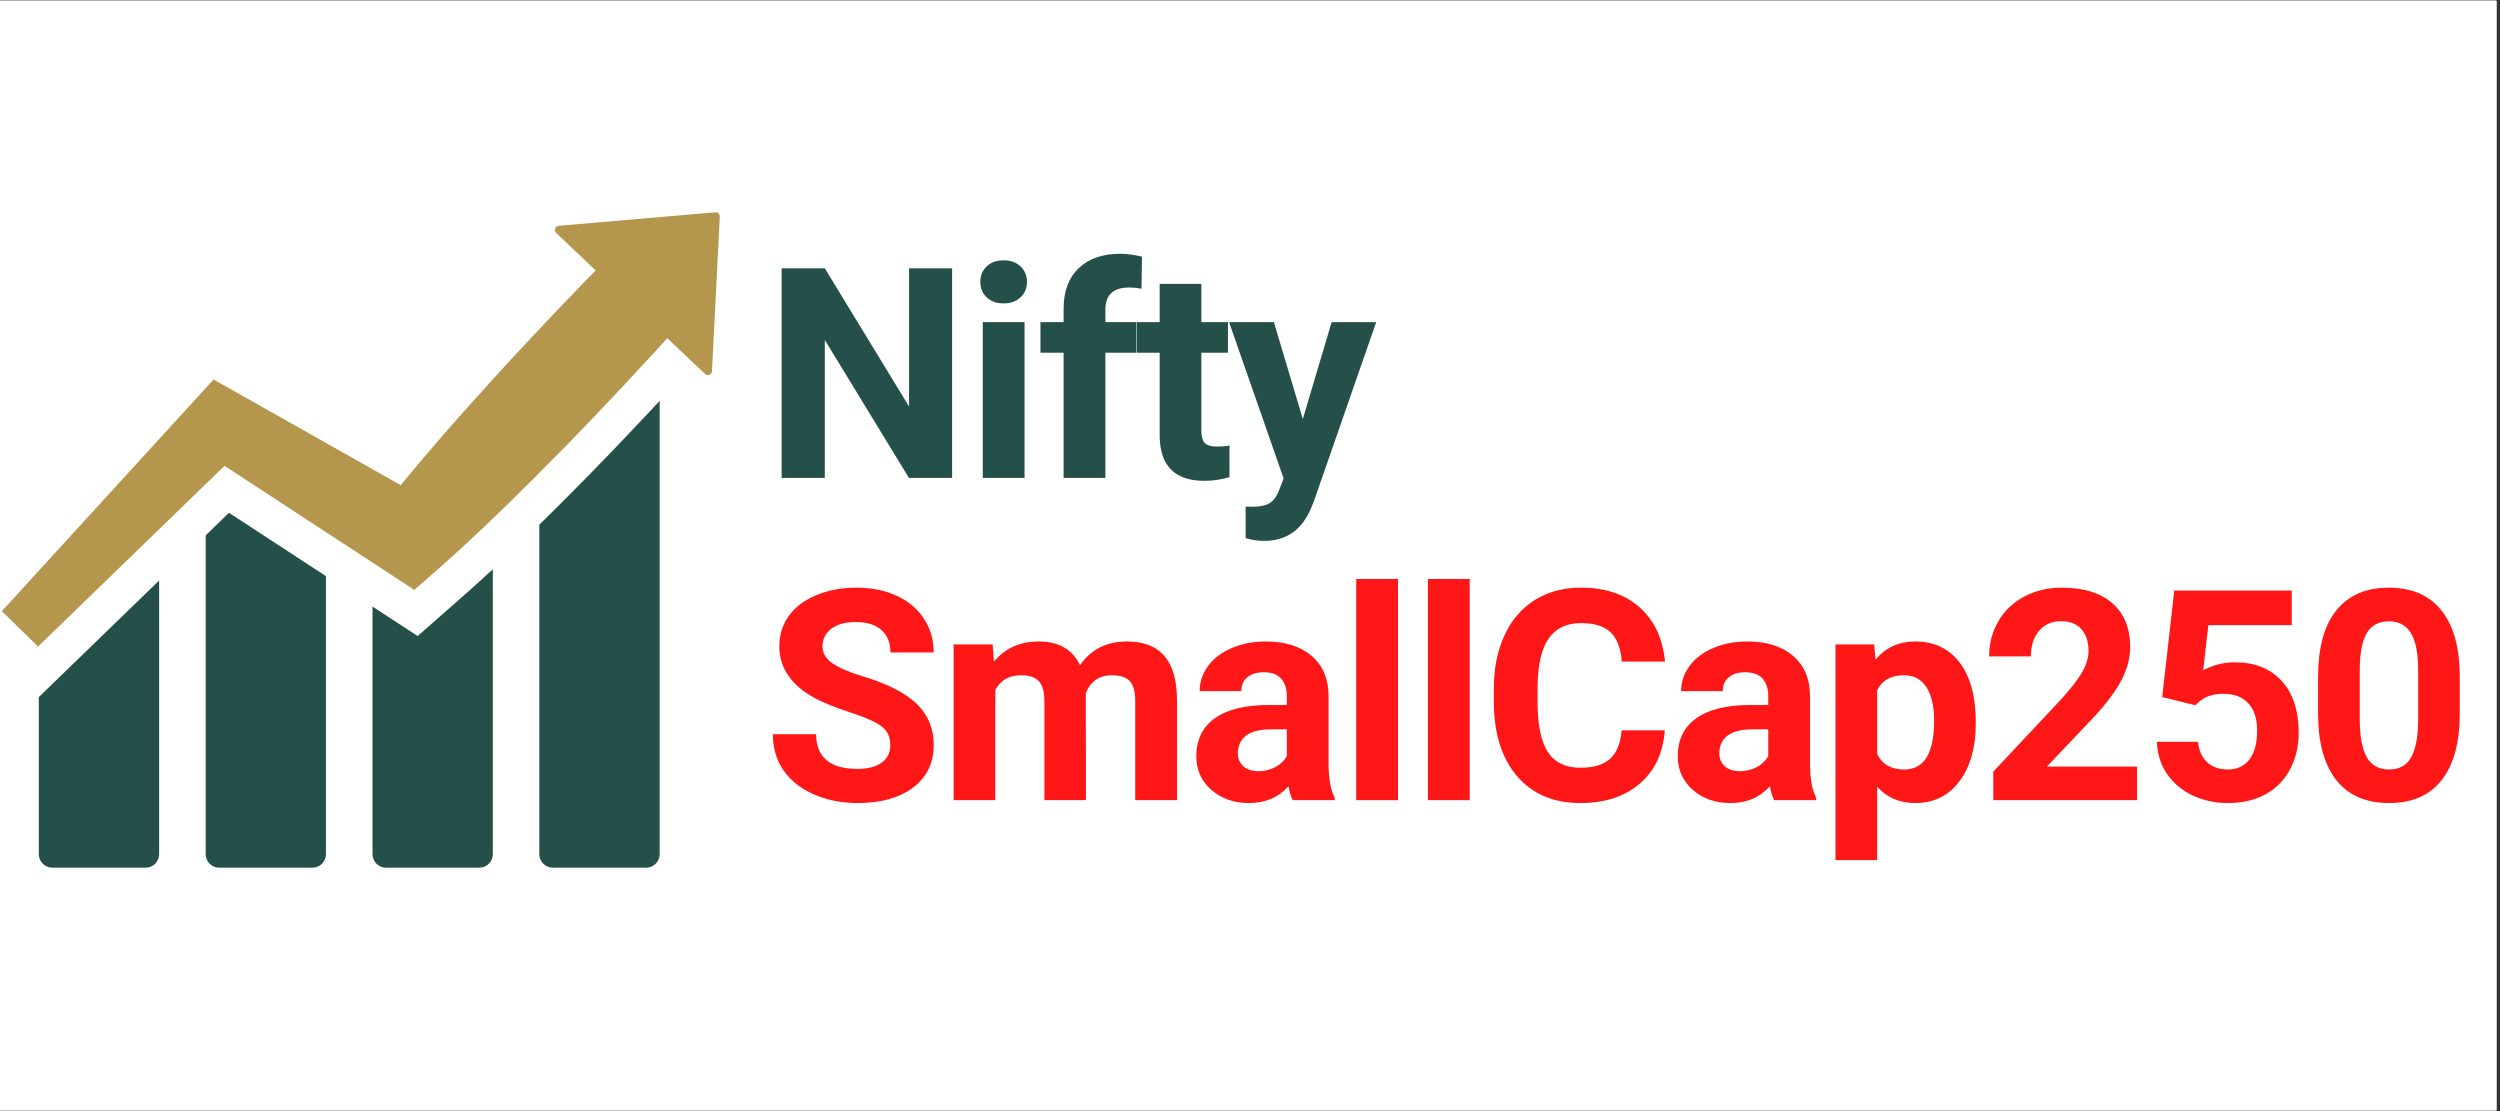
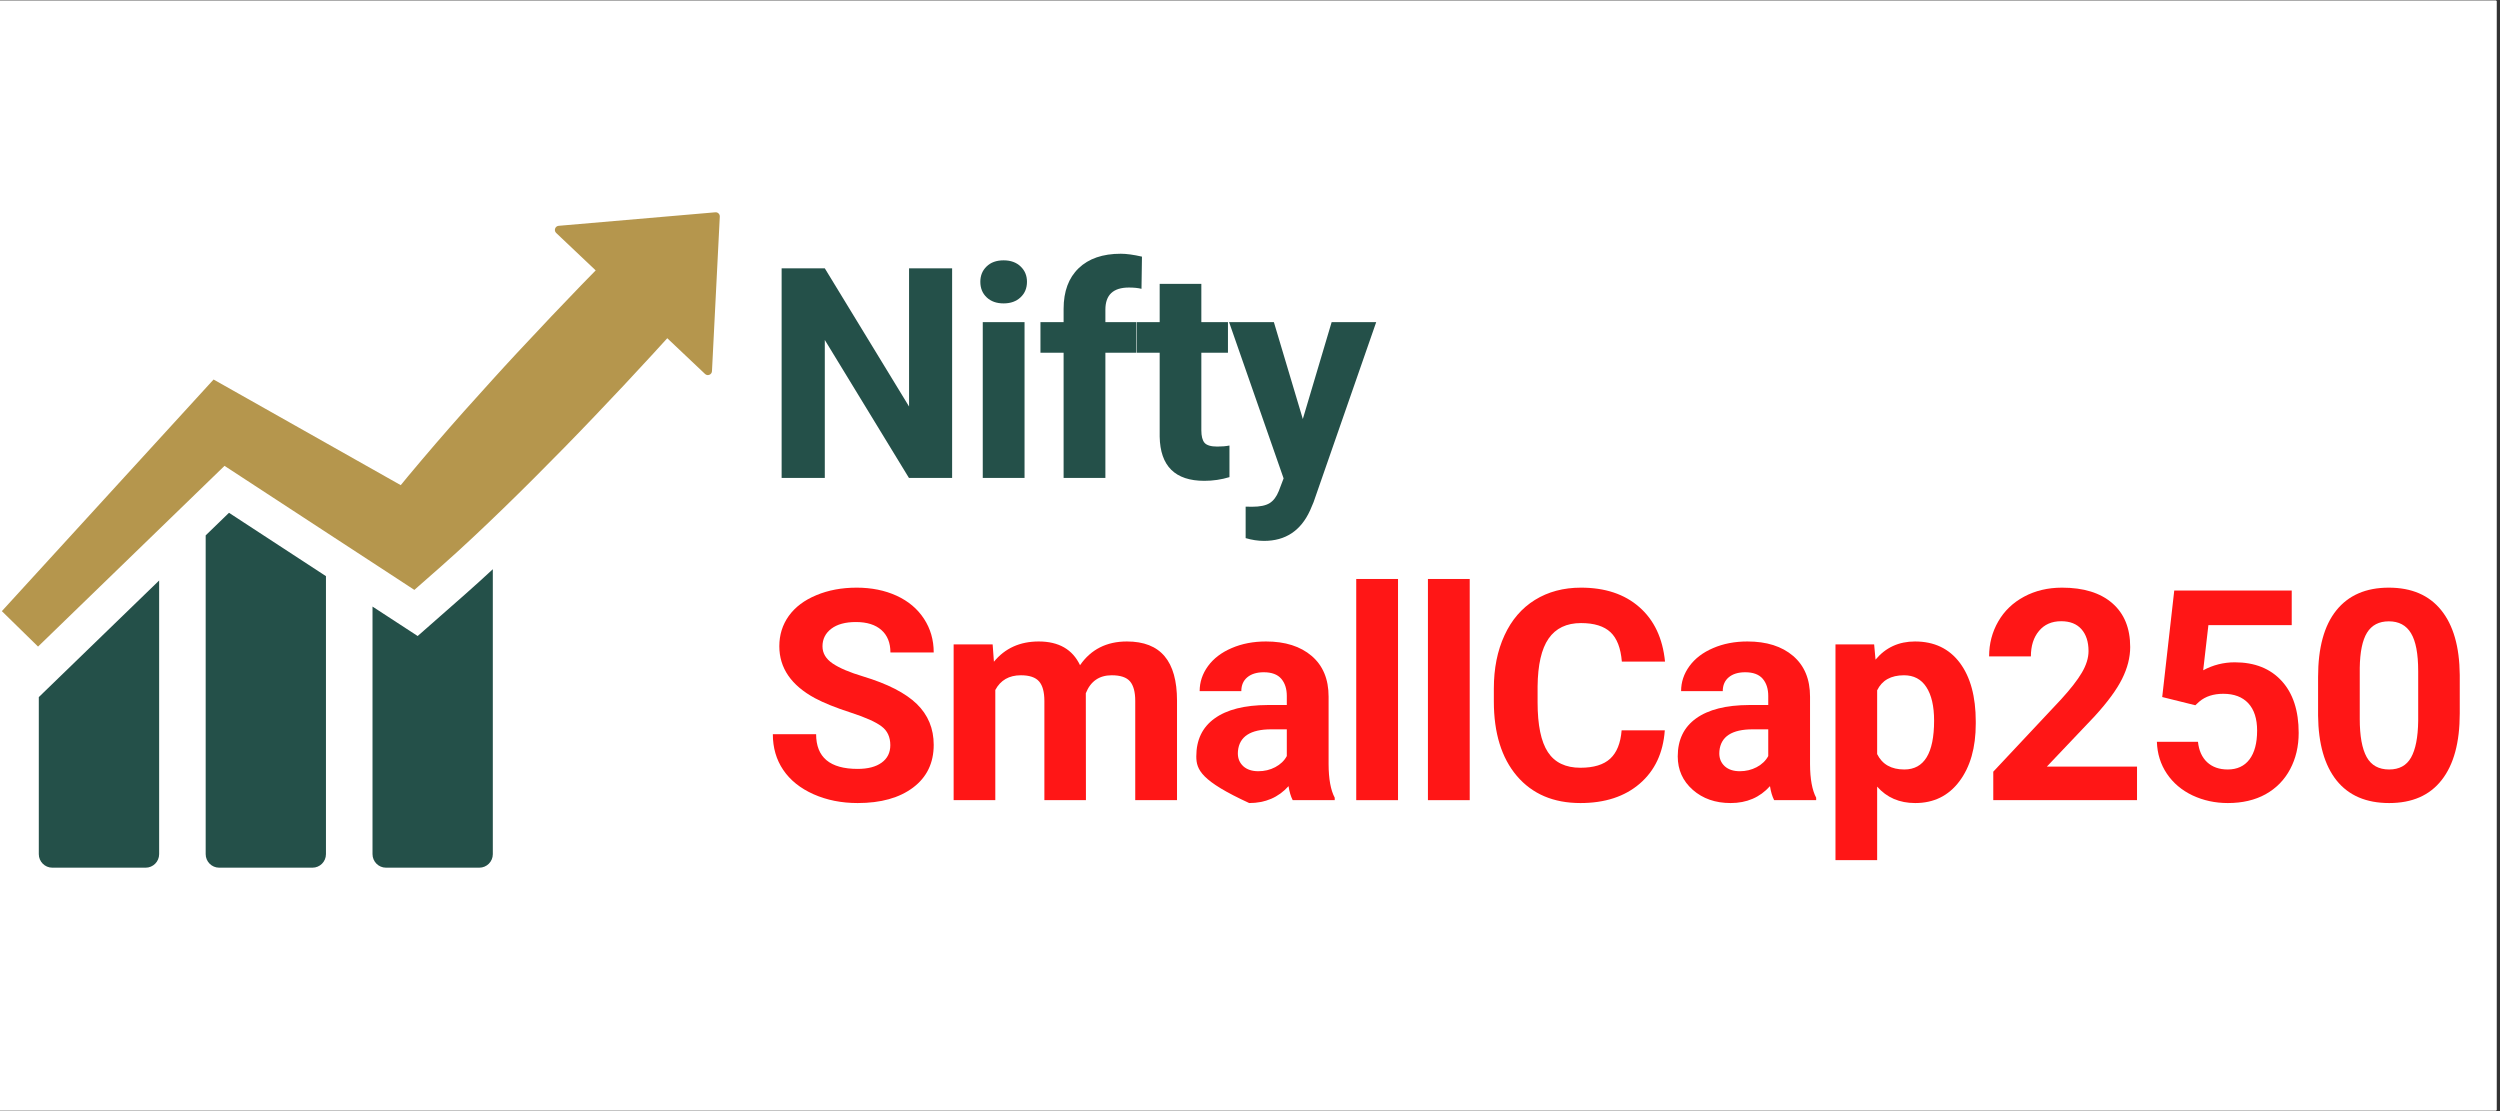
<svg xmlns="http://www.w3.org/2000/svg" width="450" zoomAndPan="magnify" viewBox="0 0 337.5 150" height="200" preserveAspectRatio="xMidYMid meet" version="1.0">
  <rect x="0" y="0" width="337.5" height="150" fill="#333333" stroke="none" />
  <defs>
    <g />
    <clipPath id="id1">
      <path d="M 0 0.109 L 337 0.109 L 337 149.887 L 0 149.887 Z M 0 0.109 " clip-rule="nonzero" />
    </clipPath>
    <clipPath id="id2">
      <path d="M 0 28.609 L 97.5 28.609 L 97.5 88 L 0 88 Z M 0 28.609 " clip-rule="nonzero" />
    </clipPath>
    <clipPath id="id3">
      <path d="M 5 78 L 22 78 L 22 117.109 L 5 117.109 Z M 5 78 " clip-rule="nonzero" />
    </clipPath>
    <clipPath id="id4">
      <path d="M 27 69 L 45 69 L 45 117.109 L 27 117.109 Z M 27 69 " clip-rule="nonzero" />
    </clipPath>
    <clipPath id="id5">
      <path d="M 50 76 L 67 76 L 67 117.109 L 50 117.109 Z M 50 76 " clip-rule="nonzero" />
    </clipPath>
    <clipPath id="id6">
-       <path d="M 72 54 L 90 54 L 90 117.109 L 72 117.109 Z M 72 54 " clip-rule="nonzero" />
-     </clipPath>
+       </clipPath>
  </defs>
  <g clip-path="url(#id1)">
    <path fill="#ffffff" d="M 0 0.109 L 337.5 0.109 L 337.5 157.609 L 0 157.609 Z M 0 0.109 " fill-opacity="1" fill-rule="nonzero" />
    <path fill="#ffffff" d="M 0 0.109 L 337.5 0.109 L 337.5 150.109 L 0 150.109 Z M 0 0.109 " fill-opacity="1" fill-rule="nonzero" />
    <path fill="#ffffff" d="M 0 0.109 L 337.5 0.109 L 337.5 150.109 L 0 150.109 Z M 0 0.109 " fill-opacity="1" fill-rule="nonzero" />
    <path fill="#ffffff" d="M 0 0.109 L 337.5 0.109 L 337.5 150.109 L 0 150.109 Z M 0 0.109 " fill-opacity="1" fill-rule="nonzero" />
  </g>
  <g clip-path="url(#id2)">
    <path fill="#B5964D" d="M 96.57 28.66 L 75.418 30.484 C 74.941 30.527 74.734 31.117 75.082 31.449 L 80.418 36.504 L 79.234 37.715 L 78.441 38.527 L 74.434 42.711 C 72.887 44.348 71.348 45.984 69.812 47.633 C 68.715 48.816 67.617 50.004 66.539 51.199 C 63.934 54.059 61.359 56.941 58.832 59.875 C 57.574 61.344 56.316 62.816 55.078 64.305 C 54.75 64.703 54.426 65.102 54.102 65.496 L 52.777 64.75 L 32.129 53.094 L 28.832 51.234 L 26.473 53.816 L 23.516 57.051 L 0.25 82.504 L 5.137 87.289 L 30.309 62.891 L 30.312 62.891 L 45.043 72.52 L 52.582 77.441 L 55.312 79.227 L 55.938 79.637 L 59.496 76.508 C 60.949 75.227 62.383 73.922 63.793 72.598 C 65.211 71.273 66.605 69.938 67.996 68.59 C 70.773 65.898 73.5 63.16 76.203 60.402 C 78.91 57.641 81.566 54.836 84.215 52.023 L 88.156 47.773 L 88.688 47.188 L 90.082 45.66 L 95.18 50.484 C 95.523 50.812 96.094 50.582 96.117 50.105 L 97.172 29.242 C 97.188 28.906 96.906 28.629 96.57 28.66 " fill-opacity="1" fill-rule="nonzero" />
  </g>
  <g clip-path="url(#id3)">
    <path fill="#245049" d="M 5.238 115.309 C 5.238 116.305 6.047 117.137 7.059 117.137 L 19.668 117.137 C 20.656 117.137 21.484 116.328 21.484 115.309 L 21.484 78.367 L 5.238 94.109 L 5.238 115.309 " fill-opacity="1" fill-rule="nonzero" />
  </g>
  <g clip-path="url(#id4)">
    <path fill="#245049" d="M 27.766 72.277 L 27.766 115.309 C 27.766 116.305 28.57 117.137 29.586 117.137 L 42.188 117.137 C 43.18 117.137 44.004 116.328 44.004 115.309 L 44.004 77.781 L 30.914 69.227 L 27.766 72.277 " fill-opacity="1" fill-rule="nonzero" />
  </g>
  <g clip-path="url(#id5)">
    <path fill="#245049" d="M 56.387 85.863 L 50.289 81.887 L 50.289 115.309 C 50.289 116.305 51.094 117.137 52.109 117.137 L 64.711 117.137 C 65.703 117.137 66.531 116.328 66.531 115.309 L 66.531 76.844 C 65.32 77.973 64.051 79.117 62.766 80.254 L 56.387 85.863 " fill-opacity="1" fill-rule="nonzero" />
  </g>
  <g clip-path="url(#id6)">
    <path fill="#245049" d="M 79.734 63.898 C 77.238 66.449 74.953 68.734 72.809 70.836 L 72.809 115.309 C 72.809 116.305 73.617 117.137 74.629 117.137 L 87.234 117.137 C 88.227 117.137 89.055 116.328 89.055 115.309 L 89.055 54.113 L 87.816 55.445 C 85.258 58.164 82.523 61.055 79.734 63.898 " fill-opacity="1" fill-rule="nonzero" />
  </g>
  <g fill="#245049" fill-opacity="1">
    <g transform="translate(102.989, 64.521)">
      <g>
        <path d="M 25.547 0 L 19.719 0 L 8.359 -18.625 L 8.359 0 L 2.531 0 L 2.531 -28.297 L 8.359 -28.297 L 19.734 -9.641 L 19.734 -28.297 L 25.547 -28.297 Z M 25.547 0 " />
      </g>
    </g>
  </g>
  <g fill="#245049" fill-opacity="1">
    <g transform="translate(130.22, 64.521)">
      <g>
        <path d="M 8.094 0 L 2.453 0 L 2.453 -21.031 L 8.094 -21.031 Z M 2.125 -26.484 C 2.125 -27.316 2.406 -28.004 2.969 -28.547 C 3.531 -29.098 4.297 -29.375 5.266 -29.375 C 6.223 -29.375 6.988 -29.098 7.562 -28.547 C 8.133 -28.004 8.422 -27.316 8.422 -26.484 C 8.422 -25.617 8.129 -24.914 7.547 -24.375 C 6.973 -23.832 6.211 -23.562 5.266 -23.562 C 4.316 -23.562 3.555 -23.832 2.984 -24.375 C 2.41 -24.914 2.125 -25.617 2.125 -26.484 Z M 2.125 -26.484 " />
      </g>
    </g>
  </g>
  <g fill="#245049" fill-opacity="1">
    <g transform="translate(139.899, 64.521)">
      <g>
        <path d="M 3.688 0 L 3.688 -16.906 L 0.562 -16.906 L 0.562 -21.031 L 3.688 -21.031 L 3.688 -22.828 C 3.688 -25.18 4.363 -27.008 5.719 -28.312 C 7.07 -29.613 8.969 -30.266 11.406 -30.266 C 12.188 -30.266 13.141 -30.133 14.266 -29.875 L 14.203 -25.531 C 13.742 -25.645 13.176 -25.703 12.5 -25.703 C 10.383 -25.703 9.328 -24.707 9.328 -22.719 L 9.328 -21.031 L 13.516 -21.031 L 13.516 -16.906 L 9.328 -16.906 L 9.328 0 Z M 3.688 0 " />
      </g>
    </g>
  </g>
  <g fill="#245049" fill-opacity="1">
    <g transform="translate(153.29, 64.521)">
      <g>
        <path d="M 8.891 -26.203 L 8.891 -21.031 L 12.484 -21.031 L 12.484 -16.906 L 8.891 -16.906 L 8.891 -6.422 C 8.891 -5.641 9.035 -5.078 9.328 -4.734 C 9.629 -4.398 10.203 -4.234 11.047 -4.234 C 11.66 -4.234 12.207 -4.281 12.688 -4.375 L 12.688 -0.109 C 11.594 0.223 10.461 0.391 9.297 0.391 C 5.348 0.391 3.336 -1.598 3.266 -5.578 L 3.266 -16.906 L 0.188 -16.906 L 0.188 -21.031 L 3.266 -21.031 L 3.266 -26.203 Z M 8.891 -26.203 " />
      </g>
    </g>
  </g>
  <g fill="#245049" fill-opacity="1">
    <g transform="translate(165.865, 64.521)">
      <g>
        <path d="M 10.016 -7.953 L 13.906 -21.031 L 19.922 -21.031 L 11.469 3.266 L 11 4.375 C 9.75 7.125 7.676 8.5 4.781 8.5 C 3.969 8.5 3.141 8.375 2.297 8.125 L 2.297 3.875 L 3.156 3.891 C 4.219 3.891 5.008 3.727 5.531 3.406 C 6.051 3.082 6.461 2.539 6.766 1.781 L 7.422 0.062 L 0.062 -21.031 L 6.109 -21.031 Z M 10.016 -7.953 " />
      </g>
    </g>
  </g>
  <g fill="#ff1616" fill-opacity="1">
    <g transform="translate(102.989, 108.021)">
      <g>
        <path d="M 17.203 -7.422 C 17.203 -8.523 16.812 -9.367 16.031 -9.953 C 15.258 -10.547 13.863 -11.172 11.844 -11.828 C 9.82 -12.484 8.219 -13.129 7.031 -13.766 C 3.82 -15.504 2.219 -17.844 2.219 -20.781 C 2.219 -22.312 2.645 -23.676 3.5 -24.875 C 4.363 -26.07 5.602 -27.004 7.219 -27.672 C 8.832 -28.348 10.645 -28.688 12.656 -28.688 C 14.676 -28.688 16.477 -28.32 18.062 -27.594 C 19.645 -26.863 20.875 -25.828 21.75 -24.484 C 22.625 -23.148 23.062 -21.633 23.062 -19.938 L 17.219 -19.938 C 17.219 -21.238 16.812 -22.25 16 -22.969 C 15.188 -23.688 14.039 -24.047 12.562 -24.047 C 11.133 -24.047 10.023 -23.742 9.234 -23.141 C 8.441 -22.535 8.047 -21.742 8.047 -20.766 C 8.047 -19.836 8.508 -19.062 9.438 -18.438 C 10.363 -17.82 11.727 -17.242 13.531 -16.703 C 16.844 -15.703 19.258 -14.461 20.781 -12.984 C 22.301 -11.504 23.062 -9.664 23.062 -7.469 C 23.062 -5.02 22.133 -3.098 20.281 -1.703 C 18.426 -0.305 15.93 0.391 12.797 0.391 C 10.617 0.391 8.633 -0.004 6.844 -0.797 C 5.051 -1.598 3.688 -2.691 2.75 -4.078 C 1.812 -5.461 1.344 -7.07 1.344 -8.906 L 7.188 -8.906 C 7.188 -5.781 9.055 -4.219 12.797 -4.219 C 14.18 -4.219 15.258 -4.5 16.031 -5.062 C 16.812 -5.625 17.203 -6.41 17.203 -7.422 Z M 17.203 -7.422 " />
      </g>
    </g>
  </g>
  <g fill="#ff1616" fill-opacity="1">
    <g transform="translate(126.585, 108.021)">
      <g>
        <path d="M 7.422 -21.031 L 7.594 -18.688 C 9.094 -20.508 11.109 -21.422 13.641 -21.422 C 16.348 -21.422 18.207 -20.352 19.219 -18.219 C 20.695 -20.352 22.805 -21.422 25.547 -21.422 C 27.828 -21.422 29.523 -20.754 30.641 -19.422 C 31.754 -18.098 32.312 -16.102 32.312 -13.438 L 32.312 0 L 26.672 0 L 26.672 -13.406 C 26.672 -14.602 26.438 -15.477 25.969 -16.031 C 25.5 -16.582 24.676 -16.859 23.5 -16.859 C 21.812 -16.859 20.645 -16.051 20 -14.438 L 20.016 0 L 14.406 0 L 14.406 -13.391 C 14.406 -14.609 14.164 -15.488 13.688 -16.031 C 13.207 -16.582 12.391 -16.859 11.234 -16.859 C 9.641 -16.859 8.488 -16.195 7.781 -14.875 L 7.781 0 L 2.156 0 L 2.156 -21.031 Z M 7.422 -21.031 " />
      </g>
    </g>
  </g>
  <g fill="#ff1616" fill-opacity="1">
    <g transform="translate(160.172, 108.021)">
      <g>
-         <path d="M 14.344 0 C 14.082 -0.508 13.895 -1.141 13.781 -1.891 C 12.414 -0.367 10.645 0.391 8.469 0.391 C 6.414 0.391 4.711 -0.203 3.359 -1.391 C 2.004 -2.586 1.328 -4.094 1.328 -5.906 C 1.328 -8.133 2.148 -9.844 3.797 -11.031 C 5.453 -12.227 7.844 -12.832 10.969 -12.844 L 13.547 -12.844 L 13.547 -14.062 C 13.547 -15.031 13.297 -15.805 12.797 -16.391 C 12.297 -16.973 11.508 -17.266 10.438 -17.266 C 9.488 -17.266 8.742 -17.035 8.203 -16.578 C 7.672 -16.129 7.406 -15.508 7.406 -14.719 L 1.781 -14.719 C 1.781 -15.938 2.156 -17.062 2.906 -18.094 C 3.664 -19.133 4.734 -19.945 6.109 -20.531 C 7.484 -21.125 9.023 -21.422 10.734 -21.422 C 13.328 -21.422 15.383 -20.77 16.906 -19.469 C 18.426 -18.164 19.188 -16.336 19.188 -13.984 L 19.188 -4.859 C 19.195 -2.859 19.473 -1.348 20.016 -0.328 L 20.016 0 Z M 9.703 -3.906 C 10.523 -3.906 11.285 -4.086 11.984 -4.453 C 12.691 -4.828 13.211 -5.328 13.547 -5.953 L 13.547 -9.562 L 11.453 -9.562 C 8.641 -9.562 7.141 -8.586 6.953 -6.641 L 6.938 -6.312 C 6.938 -5.613 7.18 -5.035 7.672 -4.578 C 8.172 -4.129 8.848 -3.906 9.703 -3.906 Z M 9.703 -3.906 " />
+         <path d="M 14.344 0 C 14.082 -0.508 13.895 -1.141 13.781 -1.891 C 12.414 -0.367 10.645 0.391 8.469 0.391 C 2.004 -2.586 1.328 -4.094 1.328 -5.906 C 1.328 -8.133 2.148 -9.844 3.797 -11.031 C 5.453 -12.227 7.844 -12.832 10.969 -12.844 L 13.547 -12.844 L 13.547 -14.062 C 13.547 -15.031 13.297 -15.805 12.797 -16.391 C 12.297 -16.973 11.508 -17.266 10.438 -17.266 C 9.488 -17.266 8.742 -17.035 8.203 -16.578 C 7.672 -16.129 7.406 -15.508 7.406 -14.719 L 1.781 -14.719 C 1.781 -15.938 2.156 -17.062 2.906 -18.094 C 3.664 -19.133 4.734 -19.945 6.109 -20.531 C 7.484 -21.125 9.023 -21.422 10.734 -21.422 C 13.328 -21.422 15.383 -20.77 16.906 -19.469 C 18.426 -18.164 19.188 -16.336 19.188 -13.984 L 19.188 -4.859 C 19.195 -2.859 19.473 -1.348 20.016 -0.328 L 20.016 0 Z M 9.703 -3.906 C 10.523 -3.906 11.285 -4.086 11.984 -4.453 C 12.691 -4.828 13.211 -5.328 13.547 -5.953 L 13.547 -9.562 L 11.453 -9.562 C 8.641 -9.562 7.141 -8.586 6.953 -6.641 L 6.938 -6.312 C 6.938 -5.613 7.18 -5.035 7.672 -4.578 C 8.172 -4.129 8.848 -3.906 9.703 -3.906 Z M 9.703 -3.906 " />
      </g>
    </g>
  </g>
  <g fill="#ff1616" fill-opacity="1">
    <g transform="translate(180.639, 108.021)">
      <g>
        <path d="M 8.094 0 L 2.453 0 L 2.453 -29.859 L 8.094 -29.859 Z M 8.094 0 " />
      </g>
    </g>
  </g>
  <g fill="#ff1616" fill-opacity="1">
    <g transform="translate(190.318, 108.021)">
      <g>
        <path d="M 8.094 0 L 2.453 0 L 2.453 -29.859 L 8.094 -29.859 Z M 8.094 0 " />
      </g>
    </g>
  </g>
  <g fill="#ff1616" fill-opacity="1">
    <g transform="translate(199.997, 108.021)">
      <g>
        <path d="M 24.75 -9.422 C 24.531 -6.379 23.406 -3.984 21.375 -2.234 C 19.344 -0.484 16.672 0.391 13.359 0.391 C 9.723 0.391 6.863 -0.828 4.781 -3.266 C 2.707 -5.711 1.672 -9.066 1.672 -13.328 L 1.672 -15.062 C 1.672 -17.781 2.148 -20.176 3.109 -22.25 C 4.066 -24.332 5.438 -25.926 7.219 -27.031 C 9 -28.133 11.07 -28.688 13.438 -28.688 C 16.695 -28.688 19.32 -27.812 21.312 -26.062 C 23.312 -24.312 24.469 -21.859 24.781 -18.703 L 18.953 -18.703 C 18.805 -20.523 18.297 -21.848 17.422 -22.672 C 16.547 -23.492 15.219 -23.906 13.438 -23.906 C 11.488 -23.906 10.031 -23.207 9.062 -21.812 C 8.102 -20.426 7.609 -18.27 7.578 -15.344 L 7.578 -13.203 C 7.578 -10.141 8.039 -7.898 8.969 -6.484 C 9.895 -5.078 11.359 -4.375 13.359 -4.375 C 15.16 -4.375 16.504 -4.785 17.391 -5.609 C 18.273 -6.43 18.785 -7.703 18.922 -9.422 Z M 24.75 -9.422 " />
      </g>
    </g>
  </g>
  <g fill="#ff1616" fill-opacity="1">
    <g transform="translate(225.167, 108.021)">
      <g>
        <path d="M 14.344 0 C 14.082 -0.508 13.895 -1.141 13.781 -1.891 C 12.414 -0.367 10.645 0.391 8.469 0.391 C 6.414 0.391 4.711 -0.203 3.359 -1.391 C 2.004 -2.586 1.328 -4.094 1.328 -5.906 C 1.328 -8.133 2.148 -9.844 3.797 -11.031 C 5.453 -12.227 7.844 -12.832 10.969 -12.844 L 13.547 -12.844 L 13.547 -14.062 C 13.547 -15.031 13.297 -15.805 12.797 -16.391 C 12.297 -16.973 11.508 -17.266 10.438 -17.266 C 9.488 -17.266 8.742 -17.035 8.203 -16.578 C 7.672 -16.129 7.406 -15.508 7.406 -14.719 L 1.781 -14.719 C 1.781 -15.938 2.156 -17.062 2.906 -18.094 C 3.664 -19.133 4.734 -19.945 6.109 -20.531 C 7.484 -21.125 9.023 -21.422 10.734 -21.422 C 13.328 -21.422 15.383 -20.77 16.906 -19.469 C 18.426 -18.164 19.188 -16.336 19.188 -13.984 L 19.188 -4.859 C 19.195 -2.859 19.473 -1.348 20.016 -0.328 L 20.016 0 Z M 9.703 -3.906 C 10.523 -3.906 11.285 -4.086 11.984 -4.453 C 12.691 -4.828 13.211 -5.328 13.547 -5.953 L 13.547 -9.562 L 11.453 -9.562 C 8.641 -9.562 7.141 -8.586 6.953 -6.641 L 6.938 -6.312 C 6.938 -5.613 7.18 -5.035 7.672 -4.578 C 8.172 -4.129 8.848 -3.906 9.703 -3.906 Z M 9.703 -3.906 " />
      </g>
    </g>
  </g>
  <g fill="#ff1616" fill-opacity="1">
    <g transform="translate(245.634, 108.021)">
      <g>
        <path d="M 21.094 -10.328 C 21.094 -7.086 20.352 -4.488 18.875 -2.531 C 17.406 -0.582 15.422 0.391 12.922 0.391 C 10.797 0.391 9.082 -0.348 7.781 -1.828 L 7.781 8.094 L 2.156 8.094 L 2.156 -21.031 L 7.375 -21.031 L 7.562 -18.969 C 8.926 -20.602 10.703 -21.422 12.891 -21.422 C 15.484 -21.422 17.5 -20.461 18.938 -18.547 C 20.375 -16.629 21.094 -13.984 21.094 -10.609 Z M 15.469 -10.734 C 15.469 -12.691 15.117 -14.203 14.422 -15.266 C 13.734 -16.328 12.727 -16.859 11.406 -16.859 C 9.645 -16.859 8.438 -16.18 7.781 -14.828 L 7.781 -6.219 C 8.469 -4.832 9.691 -4.141 11.453 -4.141 C 14.129 -4.141 15.469 -6.336 15.469 -10.734 Z M 15.469 -10.734 " />
      </g>
    </g>
  </g>
  <g fill="#ff1616" fill-opacity="1">
    <g transform="translate(267.17, 108.021)">
      <g>
        <path d="M 21.328 0 L 1.922 0 L 1.922 -3.844 L 11.078 -13.609 C 12.336 -14.984 13.27 -16.18 13.875 -17.203 C 14.477 -18.223 14.781 -19.195 14.781 -20.125 C 14.781 -21.375 14.461 -22.359 13.828 -23.078 C 13.191 -23.797 12.281 -24.156 11.094 -24.156 C 9.82 -24.156 8.82 -23.719 8.094 -22.844 C 7.363 -21.977 7 -20.832 7 -19.406 L 1.359 -19.406 C 1.359 -21.125 1.77 -22.695 2.594 -24.125 C 3.414 -25.551 4.578 -26.664 6.078 -27.469 C 7.586 -28.281 9.297 -28.688 11.203 -28.688 C 14.117 -28.688 16.379 -27.988 17.984 -26.594 C 19.598 -25.195 20.406 -23.223 20.406 -20.672 C 20.406 -19.266 20.039 -17.832 19.312 -16.375 C 18.594 -14.926 17.352 -13.238 15.594 -11.312 L 9.156 -4.531 L 21.328 -4.531 Z M 21.328 0 " />
      </g>
    </g>
  </g>
  <g fill="#ff1616" fill-opacity="1">
    <g transform="translate(289.133, 108.021)">
      <g>
        <path d="M 2.766 -13.922 L 4.391 -28.297 L 20.25 -28.297 L 20.25 -23.625 L 9 -23.625 L 8.297 -17.531 C 9.629 -18.25 11.051 -18.609 12.562 -18.609 C 15.25 -18.609 17.359 -17.77 18.891 -16.094 C 20.422 -14.426 21.188 -12.086 21.188 -9.078 C 21.188 -7.254 20.801 -5.617 20.031 -4.172 C 19.258 -2.723 18.156 -1.598 16.719 -0.797 C 15.281 -0.004 13.582 0.391 11.625 0.391 C 9.914 0.391 8.328 0.047 6.859 -0.641 C 5.398 -1.336 4.242 -2.316 3.391 -3.578 C 2.547 -4.836 2.098 -6.27 2.047 -7.875 L 7.594 -7.875 C 7.719 -6.695 8.129 -5.781 8.828 -5.125 C 9.535 -4.469 10.461 -4.141 11.609 -4.141 C 12.879 -4.141 13.859 -4.594 14.547 -5.5 C 15.234 -6.414 15.578 -7.711 15.578 -9.391 C 15.578 -10.992 15.18 -12.223 14.391 -13.078 C 13.598 -13.93 12.473 -14.359 11.016 -14.359 C 9.68 -14.359 8.602 -14.008 7.781 -13.312 L 7.234 -12.812 Z M 2.766 -13.922 " />
      </g>
    </g>
  </g>
  <g fill="#ff1616" fill-opacity="1">
    <g transform="translate(311.097, 108.021)">
      <g>
        <path d="M 20.969 -11.703 C 20.969 -7.785 20.156 -4.789 18.531 -2.719 C 16.914 -0.645 14.551 0.391 11.438 0.391 C 8.344 0.391 5.977 -0.625 4.344 -2.656 C 2.719 -4.695 1.883 -7.613 1.844 -11.406 L 1.844 -16.625 C 1.844 -20.57 2.66 -23.566 4.297 -25.609 C 5.941 -27.66 8.305 -28.688 11.391 -28.688 C 14.473 -28.688 16.832 -27.672 18.469 -25.641 C 20.102 -23.617 20.938 -20.707 20.969 -16.906 Z M 15.359 -17.422 C 15.359 -19.766 15.035 -21.469 14.391 -22.531 C 13.754 -23.602 12.754 -24.141 11.391 -24.141 C 10.066 -24.141 9.086 -23.629 8.453 -22.609 C 7.828 -21.598 7.5 -20.008 7.469 -17.844 L 7.469 -10.969 C 7.469 -8.656 7.781 -6.938 8.406 -5.812 C 9.031 -4.695 10.039 -4.141 11.438 -4.141 C 12.801 -4.141 13.785 -4.676 14.391 -5.75 C 15.004 -6.832 15.328 -8.477 15.359 -10.688 Z M 15.359 -17.422 " />
      </g>
    </g>
  </g>
</svg>